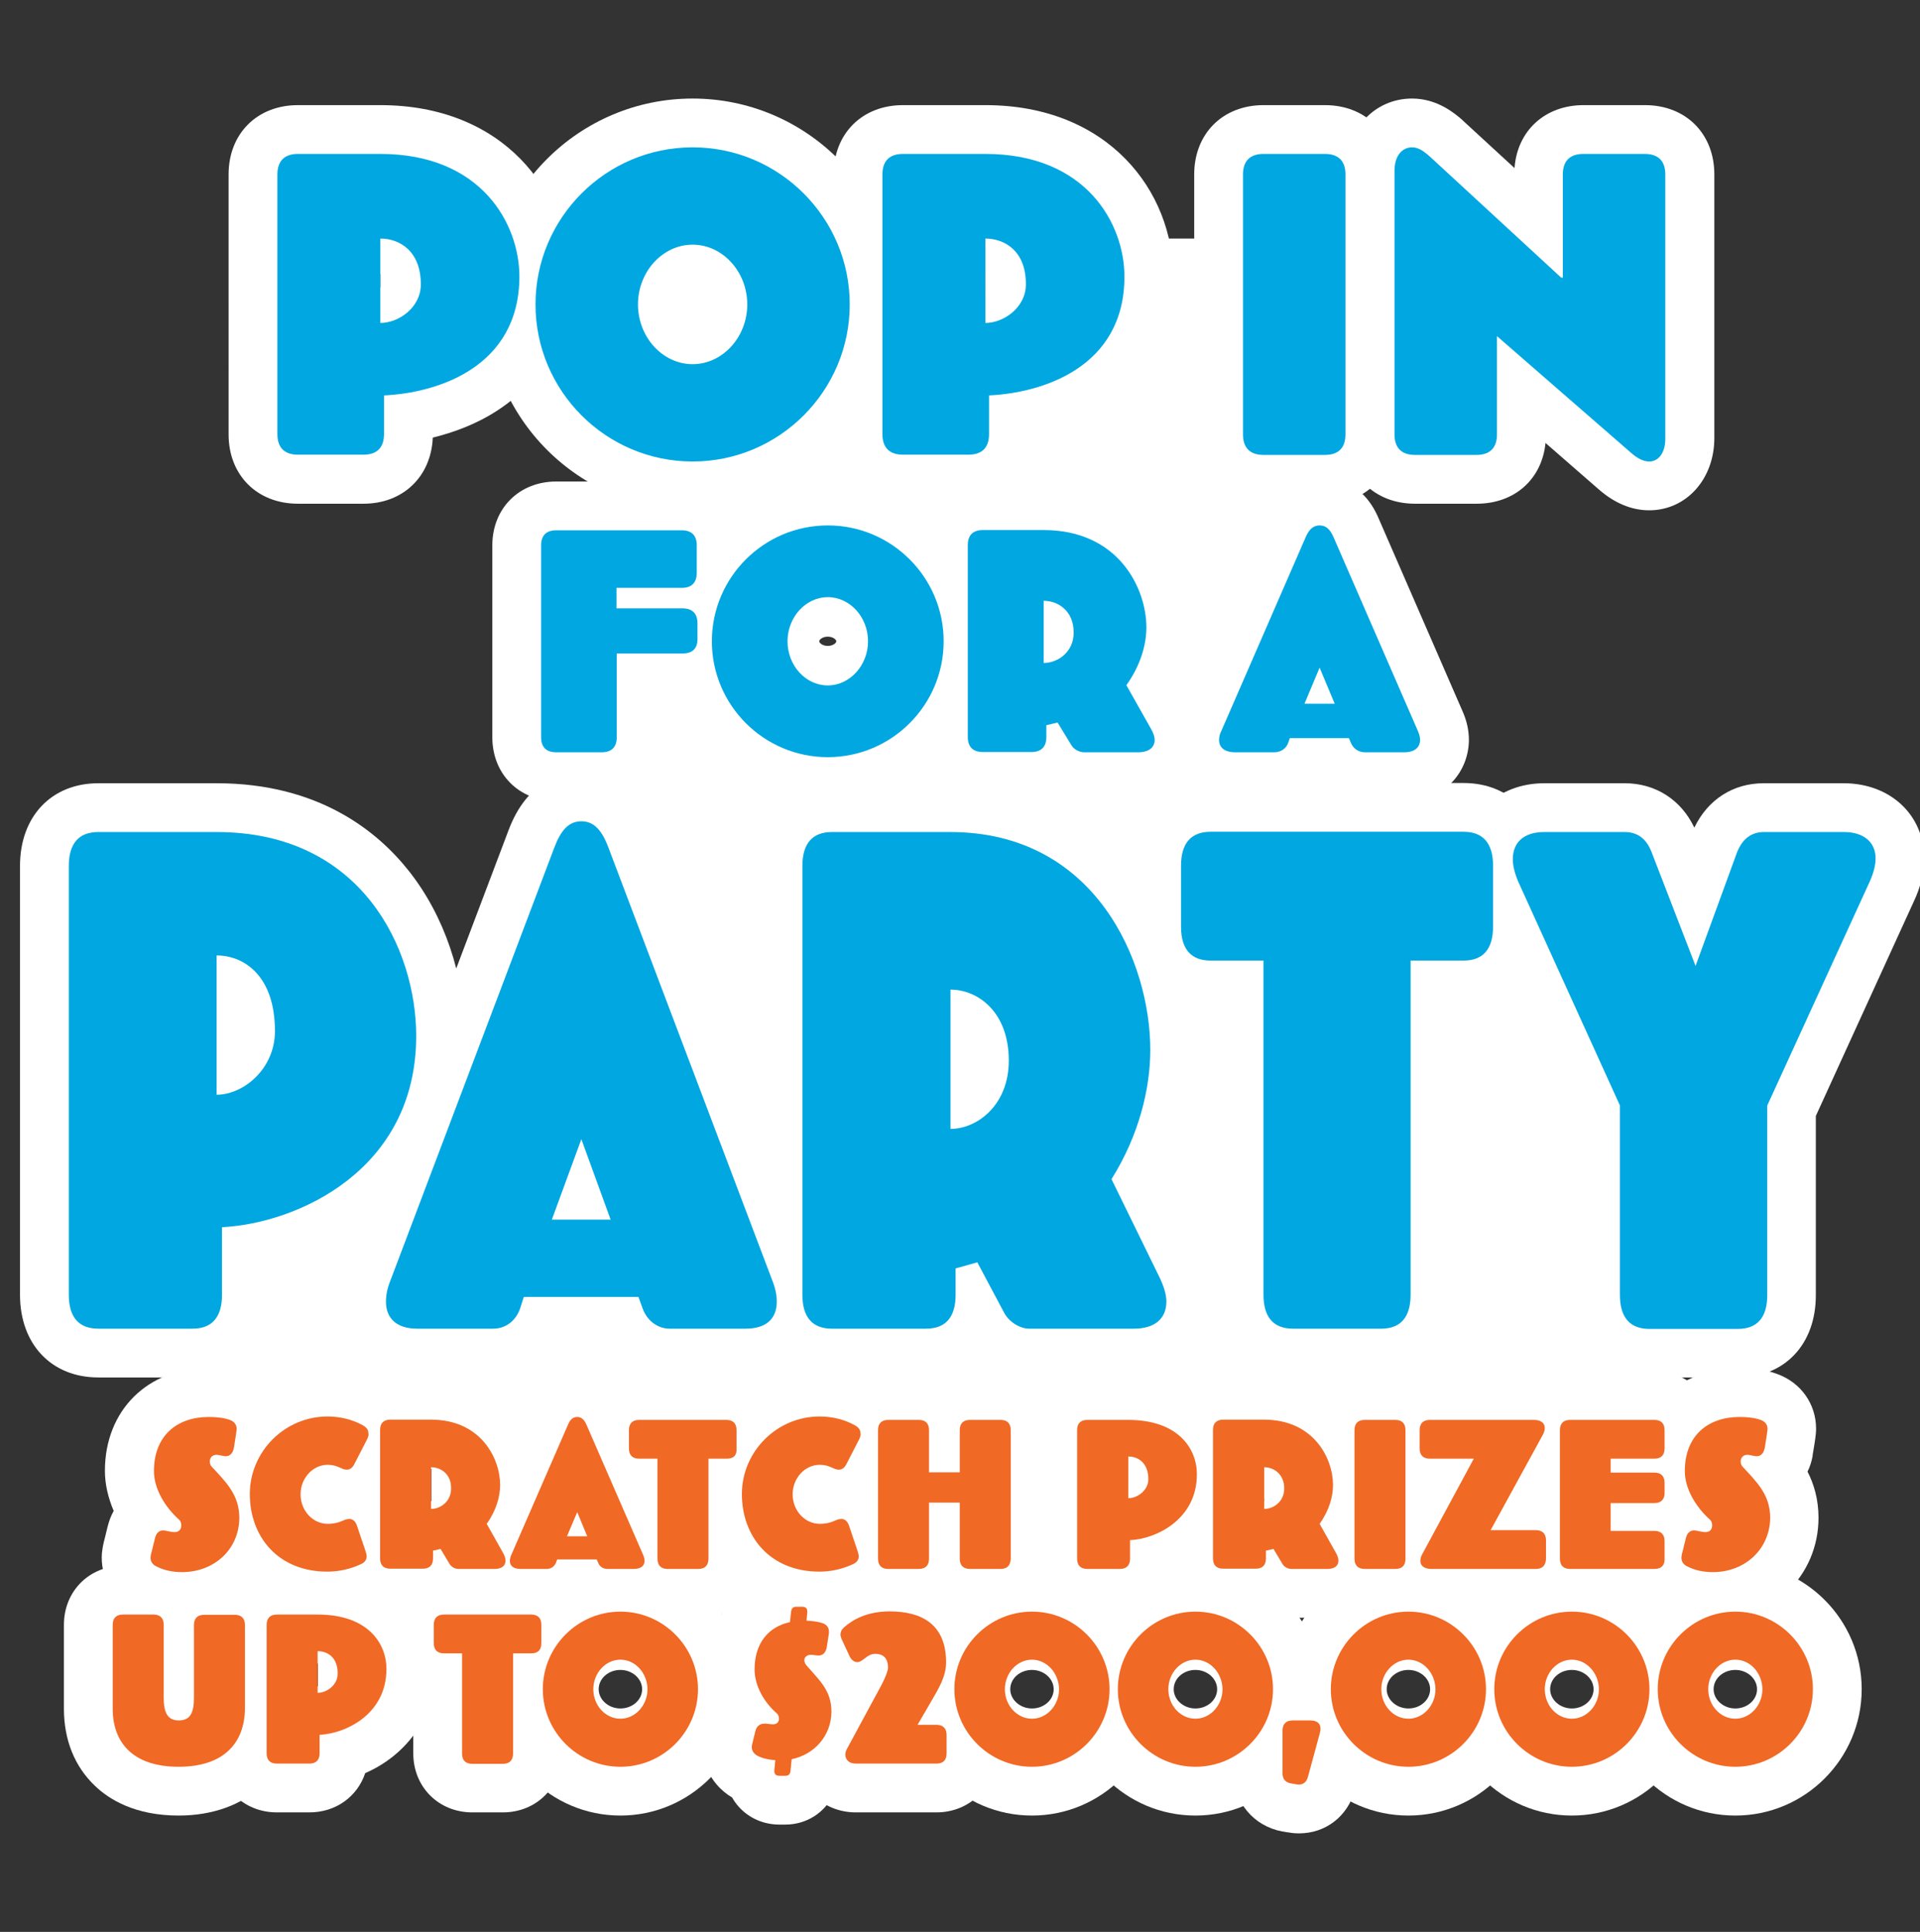
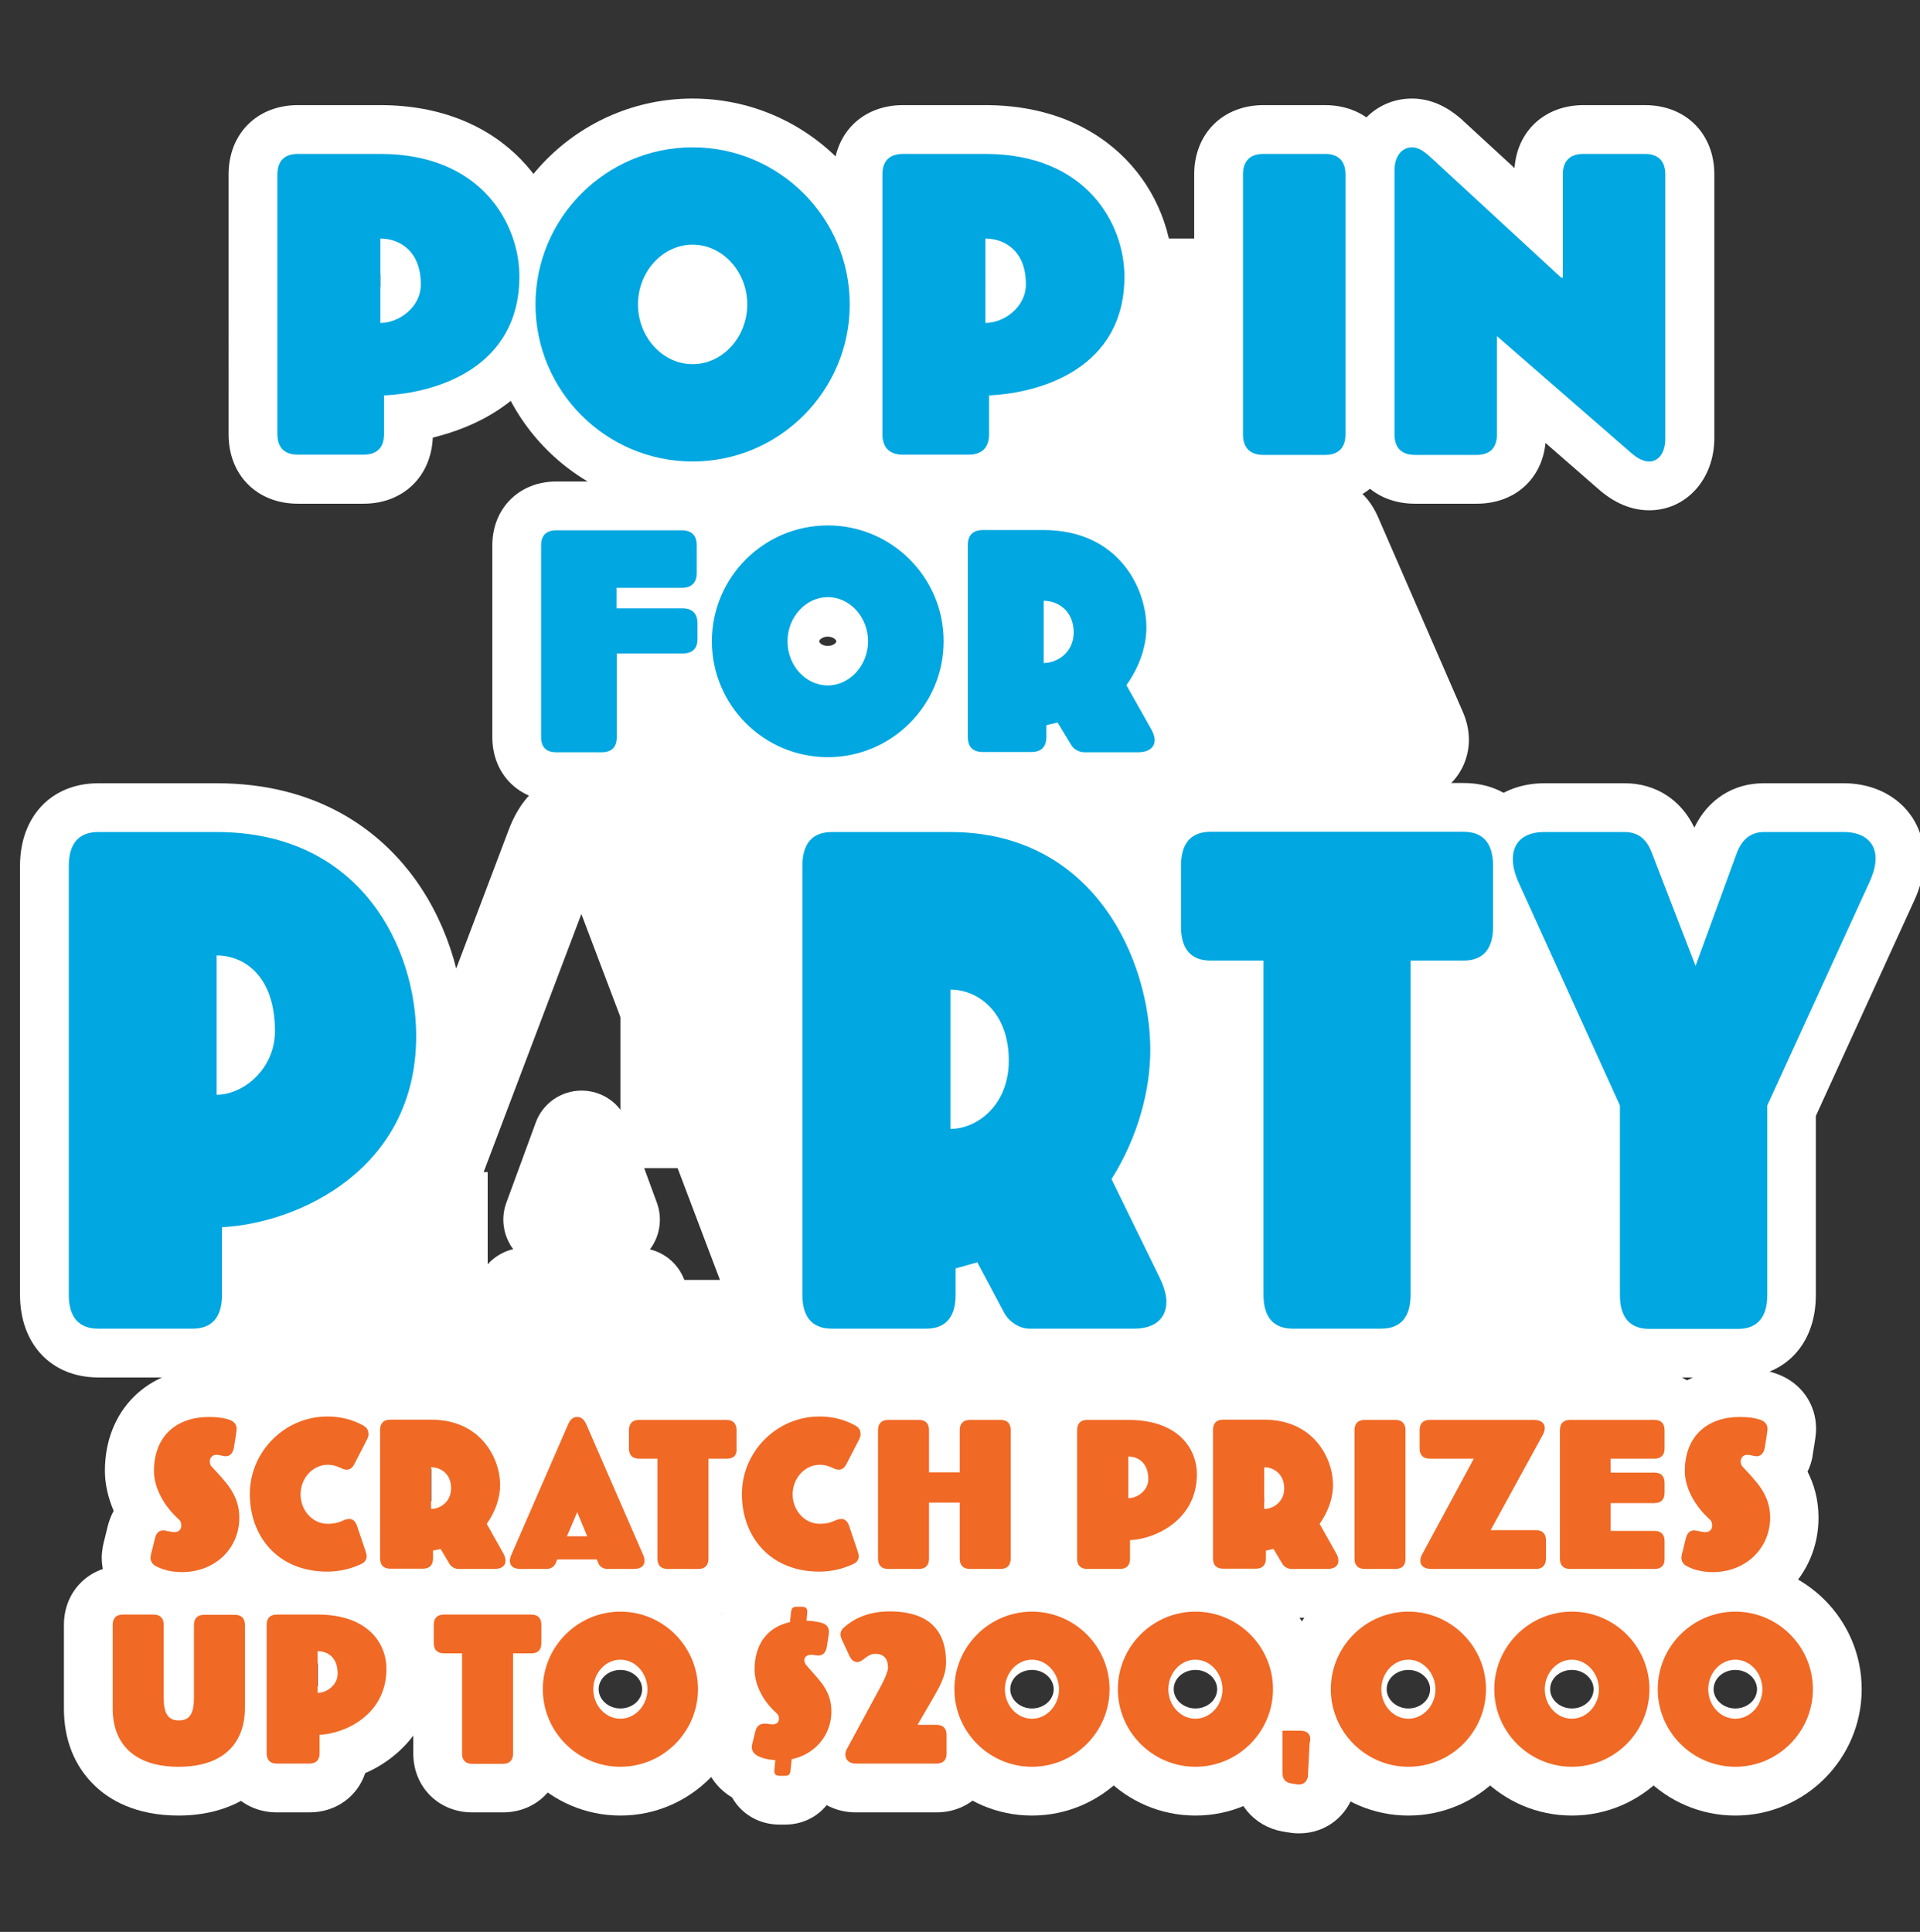
<svg xmlns="http://www.w3.org/2000/svg" version="1.1" id="Layer_1" x="0px" y="0px" viewBox="0 0 787 792" style="enable-background:new 0 0 787 792;" xml:space="preserve">
  <rect x="0" y="0" width="787" height="792" fill="#333333" stroke="none" />
  <style type="text/css">
	.st0{fill:#FFFFFF;}
	.st1{fill:#00A7E1;}
	.st2{fill:#F06925;}
</style>
  <g>
    <rect x="411.3" y="97.8" class="st0" width="144" height="256.2" />
    <rect x="73.2" y="480.5" class="st0" width="126.7" height="116.5" />
    <rect x="458.1" y="380.2" class="st0" width="218" height="200.6" />
    <rect x="254.3" y="273.7" class="st0" width="111.9" height="205.2" />
    <rect x="185" y="535.1" class="st0" width="381.2" height="79.2" />
    <rect x="339.3" y="281" class="st0" width="170.1" height="98" />
    <rect x="254.3" y="100.3" class="st0" width="144.6" height="144.6" />
    <g>
      <g>
        <g>
          <path class="st0" d="M149,206.5h-26.9c-16.7,0-28.4-11.7-28.4-28.4V71.5c0-16.7,11.7-28.4,28.4-28.4h33.8      c50.5,0,77,35.4,77,70.3c0,23.4-9.9,42.3-28.6,54.6c-8.9,5.9-18.4,9.3-26.9,11.4C176.7,195.4,165.2,206.5,149,206.5z       M133.7,166.5h3.7v-4.3c0-5.5,2.2-10.5,5.9-14.2c-4.5-3.7-7.4-9.3-7.4-15.5V97.8c0-5.8,2.5-11,6.4-14.7h-8.6V166.5z M189,99.1      c2.2,5,3.5,10.9,3.5,17.6c0,0.8,0,1.6-0.1,2.5c0.3-1.8,0.4-3.7,0.4-5.7C192.8,112,192.6,105.6,189,99.1z M152.6,115.6      c0.6,1,2.1,2.2,3.3,2.2v-5.4C153.5,112.4,152.8,114.3,152.6,115.6z" />
          <path class="st0" d="M283.9,209.2c-46.5,0-84.4-37.8-84.4-84.4c0-46.5,37.8-84.4,84.4-84.4c46.5,0,84.4,37.8,84.4,84.4      C368.3,171.3,330.4,209.2,283.9,209.2z M272,82c-18.7,5.2-32.4,22.4-32.4,42.7c0,20.3,13.8,37.5,32.4,42.7      c-17.6-5.4-30.4-22.5-30.4-42.7S254.4,87.5,272,82z M295.8,82c17.6,5.4,30.4,22.5,30.4,42.7c0,20.2-12.9,37.3-30.4,42.7      c18.7-5.2,32.4-22.4,32.4-42.7C328.3,104.5,314.5,87.3,295.8,82z M283.9,120.3c-0.4,0-2.4,1.5-2.4,4.5c0,3,1.9,4.5,2.4,4.5      s2.4-1.5,2.4-4.5C286.3,121.8,284.4,120.3,283.9,120.3z" />
          <path class="st0" d="M397,206.5h-26.9c-16.7,0-28.4-11.7-28.4-28.4V71.5c0-16.7,11.7-28.4,28.4-28.4h33.8      c50.5,0,77,35.4,77,70.3c0,23.4-9.9,42.3-28.6,54.6c-8.9,5.9-18.4,9.3-26.9,11.4C424.8,195.4,413.3,206.5,397,206.5z       M381.7,166.5h3.7v-4.3c0-5.5,2.2-10.5,5.9-14.2c-4.5-3.7-7.4-9.3-7.4-15.5V97.8c0-5.8,2.5-11,6.4-14.7h-8.6V166.5z M437.1,99.1      c2.2,5,3.5,10.9,3.5,17.6c0,0.8,0,1.6-0.1,2.4c0.3-1.8,0.4-3.6,0.4-5.7C440.9,112,440.7,105.6,437.1,99.1z M400.6,115.6      c0.6,1,2.1,2.2,3.3,2.2v-5.4C401.6,112.4,400.8,114.3,400.6,115.6z" />
          <path class="st0" d="M543.1,206.5h-25.2c-16.7,0-28.4-11.7-28.4-28.4V71.5c0-16.7,11.7-28.4,28.4-28.4h25.2      c16.7,0,28.4,11.7,28.4,28.4v106.6C571.5,194.8,559.8,206.5,543.1,206.5z M529.5,166.5h2V83.1h-2V166.5z" />
          <path class="st0" d="M676,209.2c-7.2,0-14.2-2.9-20.7-8.6l-21.8-19c-1.5,14.9-12.7,24.9-28.2,24.9H580      c-16.7,0-28.4-11.7-28.4-28.4V70c0-16.9,11.7-29.6,27.2-29.6c10.5,0,17.7,6.3,20.4,8.6c0.1,0.1,0.3,0.2,0.4,0.4l21.2,19.5      c1.1-15.3,12.5-25.8,28.3-25.8h25.2c16.7,0,28.4,11.7,28.4,28.4v108.1C702.7,196.4,691.2,209.2,676,209.2z M681.9,170.7      C681.9,170.7,681.9,170.7,681.9,170.7C681.9,170.7,681.9,170.7,681.9,170.7z M591.6,166.5h2v-28.7c0-7.8,4.6-15,11.7-18.2      c3-1.4,6.2-1.9,9.4-1.8l-23.1-21.3V166.5z M639.7,133.9l23.1,20.1V83.1h-2v30.8c0,11-9,20-20,20H640      C639.9,133.9,639.8,133.9,639.7,133.9z" />
        </g>
        <g>
          <path class="st0" d="M78.9,564.7H40.3c-19.2,0-32.1-13.6-32.1-33.9V355c0-20.3,12.9-33.9,32.1-33.9h48.5      c41.7,0,65.9,19.6,78.9,36.1c14.5,18.4,22.8,43,22.8,67.5c0,30.7-12.4,56.6-35.8,74.9c-12.6,9.8-27.9,17-43.8,20.7v10.5      C111,551.1,98.1,564.7,78.9,564.7z M70.9,531.6C70.9,531.6,70.9,531.6,70.9,531.6L70.9,531.6z M48.3,531.6L48.3,531.6      L48.3,531.6L48.3,531.6z M48.3,531.6L48.3,531.6L48.3,531.6L48.3,531.6z M48.2,524.7H71v-21.6c0-10.6,8.3-19.4,18.9-20      c10.9-0.6,27.2-4.8,40.2-15c13.6-10.6,20.5-25.2,20.5-43.4c0-23.6-13-63.6-61.8-63.6H48.2V524.7z M48.3,354.3L48.3,354.3      L48.3,354.3z M48.3,354.3L48.3,354.3L48.3,354.3z M88.8,468.9c-11,0-20-9-20-20v-57.1c0-11,9-20,20-20c21.1,0,43.9,16,43.9,51.1      C132.7,450.4,110,468.9,88.8,468.9z M88.5,428.9L88.5,428.9L88.5,428.9z" />
          <path class="st0" d="M305.6,564.7h-31.1c-10.2,0-19.5-4.9-25.4-13h-21.6c-5.9,8.1-15.2,13-25.4,13H171      c-19.3,0-32.8-12.8-32.8-31.1c0-5.2,1-10.4,3-15.5l67.2-177.6c7.7-20.7,22-23.8,29.8-23.8c7.9,0,22.2,3.1,29.8,23.8l67.2,177.6      c2,5.1,3,10.4,3,15.5C338.4,551.9,324.9,564.7,305.6,564.7z M280.5,524.7h14.6l-56.8-150l-56.8,150H196      c2.4-6.4,7.9-11.1,14.4-12.6c-0.2-0.2-0.3-0.4-0.5-0.6c-3.7-5.4-4.6-12.2-2.4-18.3l12.1-33c2.9-7.9,10.4-13.1,18.8-13.1      s15.9,5.2,18.8,13.1l12.1,33c2.2,6.1,1.3,13-2.4,18.3c-0.2,0.2-0.3,0.5-0.5,0.7C272.7,513.7,278.1,518.3,280.5,524.7z       M246.8,352.6C246.8,352.6,246.8,352.6,246.8,352.6C246.8,352.6,246.8,352.6,246.8,352.6z" />
          <path class="st0" d="M464.8,564.7h-42.9c-7.5,0-14.8-2.9-20.5-7.8c-5.5,5-12.9,7.8-21.7,7.8h-38.6c-19.2,0-32.1-13.6-32.1-33.9      V355c0-20.3,12.9-33.9,32.1-33.9h48.5c41.9,0,66.3,21.4,79.5,39.3c14.3,19.5,22.5,45.1,22.5,70c0,18-4.7,36.7-13.3,53.7      l15.2,31.1c0,0.1,0.1,0.2,0.1,0.3c3.1,6.5,4.5,12.5,4.5,18.2C498.1,551.6,484.1,564.7,464.8,564.7z M371.7,531.6      C371.7,531.6,371.7,531.6,371.7,531.6C371.7,531.6,371.7,531.6,371.7,531.6z M429.4,529.1C429.4,529.1,429.4,529.2,429.4,529.1      C429.4,529.2,429.4,529.1,429.4,529.1z M427.1,524.7h26.5l-15.9-32.5c-3-6.2-2.6-13.6,1-19.4c11.2-17.8,12.9-34.2,12.9-42.3      c0-16.4-5.5-33.7-14.8-46.4c-11.2-15.2-27-23-47.2-23H349v163.6h22.7V520c0-9,6-16.8,14.6-19.3l8.9-2.5      c9.1-2.5,18.7,1.6,23.1,9.9L427.1,524.7z M465.2,524.7L465.2,524.7C465.2,524.7,465.2,524.7,465.2,524.7z M389.6,482.9      c-11,0-20-9-20-20v-57.1c0-11,9-20,20-20c11.5,0,22.6,4.8,30.7,13.3c6,6.3,13.2,17.7,13.2,35.8      C433.5,464.9,411.2,482.9,389.6,482.9z M389.5,442.9L389.5,442.9L389.5,442.9z" />
          <path class="st0" d="M566.2,564.7H530c-19.2,0-32.1-13.6-32.1-33.9v-117h-1.7c-19.2,0-32.1-13.6-32.1-33.9v-25      c0-20.3,12.9-33.9,32.1-33.9h103.7c19.2,0,32.1,13.6,32.1,33.9v25c0,20.3-12.9,33.9-32.1,33.9h-1.7v117      C598.2,551.1,585.3,564.7,566.2,564.7z M537.9,531.6L537.9,531.6L537.9,531.6L537.9,531.6z M537.9,531.6L537.9,531.6      L537.9,531.6L537.9,531.6z M537.9,524.7h20.3V393.8c0-11,9-20,20-20H592v-12.7h-87.8v12.7h13.8c11,0,20,9,20,20V524.7z       M599.9,373.8v20V373.8z M504.2,380.7L504.2,380.7L504.2,380.7z M504.2,380.7C504.2,380.7,504.2,380.7,504.2,380.7      C504.2,380.7,504.2,380.7,504.2,380.7z M504.2,354.3L504.2,354.3L504.2,354.3z M504.2,354.3L504.2,354.3L504.2,354.3z" />
          <path class="st0" d="M712.3,564.7h-36.2c-19.2,0-32.1-13.6-32.1-33.9v-73.3l-39.9-87.9c0-0.1-0.1-0.2-0.1-0.3      c-2.5-5.8-3.8-11.6-3.8-17.1c0-18,13.8-31.1,32.8-31.1h33c12.6,0,23.1,6.8,28.5,18.2c5.5-11.5,15.9-18.2,28.4-18.2h32.8      c19.1,0,33,13,33,30.8c0,5.8-1.4,11.7-4.3,17.8l-40.1,87.8v73.3C744.4,551.1,731.5,564.7,712.3,564.7z M704.4,531.6L704.4,531.6      L704.4,531.6z M684.1,531.6L684.1,531.6L684.1,531.6L684.1,531.6z M704.4,531.6L704.4,531.6L704.4,531.6z M684.1,531.6      L684.1,531.6L684.1,531.6L684.1,531.6z M684.1,524.7h20.3v-71.5c0-2.9,0.6-5.7,1.8-8.3l38.3-83.8H729l-15.2,41.8      c-2.9,7.8-10.3,13.1-18.6,13.2c-0.1,0-0.1,0-0.2,0c-8.3,0-15.7-5.1-18.7-12.8l-16.1-42.1h-16l38.1,83.8c1.2,2.6,1.8,5.4,1.8,8.3      V524.7z M632.8,361.1L632.8,361.1L632.8,361.1z M730.6,356.7L730.6,356.7C730.6,356.7,730.6,356.7,730.6,356.7L730.6,356.7z       M748.8,351.4L748.8,351.4L748.8,351.4z" />
        </g>
        <g>
          <path class="st0" d="M246.6,328.4H228c-15.2,0-26.2-11-26.2-26.2v-78.6c0-15.2,11-26.2,26.2-26.2h51.4c15.2,0,26.2,11,26.2,26.2      v11.2c0,3.6-0.6,6.9-1.7,9.9c1.4,3.3,2.1,6.9,2.1,10.9v6.1c0,15.2-11,26.2-26.2,26.2h-7v14.3      C272.8,317.4,261.8,328.4,246.6,328.4z" />
          <path class="st0" d="M339.3,330.4c-37.2,0-67.5-30.3-67.5-67.5s30.3-67.5,67.5-67.5c37.2,0,67.5,30.3,67.5,67.5      S376.5,330.4,339.3,330.4z M339.3,261c-2.1,0-3.5,1.2-3.5,1.9c0,0.7,1.4,1.9,3.5,1.9c2.1,0,3.5-1.2,3.5-1.9      C342.8,262.2,341.4,261,339.3,261z" />
          <path class="st0" d="M466.5,328.4h-22.1c-3.6,0-7.2-0.8-10.5-2.2c-3.3,1.4-7.1,2.2-11.2,2.2h-19.8c-15.2,0-26.2-11-26.2-26.2      v-78.6c0-15.2,11-26.2,26.2-26.2h24.9c40.4,0,62.1,30.9,62.1,59.9c0,7.9-1.8,16.1-5.2,23.7l4.6,8.3c0.1,0.1,0.1,0.2,0.2,0.3      c2.5,4.6,3.8,9.3,3.8,13.8C493.3,317.7,481.8,328.4,466.5,328.4z M456.5,295.5C456.5,295.5,456.5,295.5,456.5,295.5      C456.5,295.5,456.5,295.5,456.5,295.5z M427.8,251.8c-5,0-7.7,4.3-7.7,7.5c0,2.5,2.9,7,7.7,7V251.8z" />
          <path class="st0" d="M575.5,328.4h-16c-6.2,0-12-2.1-16.5-5.8h-4.1c-4.5,3.7-10.3,5.8-16.6,5.8h-16c-17.4,0-26.6-12.6-26.6-25      c0-4,0.9-8,2.6-11.8l34.5-79.3c6.5-15.3,19-16.9,24.1-16.9s17.6,1.7,24.1,16.9l34.5,79.3c1.7,3.8,2.6,7.8,2.6,11.8      C602,315.8,592.9,328.4,575.5,328.4z M563,308L563,308L563,308z" />
        </g>
      </g>
      <g>
        <path class="st0" d="M74.6,664.5c-7.1,0-13.9-1.6-19.7-4.6c-8.1-4.2-13.2-12.3-13.2-21.3c0-3,0.7-6,1.2-7.8l1.2-4.9     c0.6-2.4,1.4-4.5,2.5-6.5c-2.3-5.4-3.6-11-3.6-16.4c0-24.8,17.5-42.2,42.5-42.2c5.9,0,10.9,0.8,15.5,2.5     c9.7,3.5,15.9,12.3,15.9,22.4c0,1.1-0.1,2.8-0.6,5.9l-0.8,4.9c0,0.1,0,0.2,0,0.3c-0.4,2.3-1.1,4.5-2.1,6.5     c2.6,5.1,4.5,11.3,4.5,18.9C118,646,98.9,664.5,74.6,664.5z M73.3,624.4L73.3,624.4L73.3,624.4z M87.6,601L87.6,601     C87.6,601,87.6,601,87.6,601z M100.8,587.1C100.8,587.1,100.8,587.1,100.8,587.1C100.8,587.1,100.8,587.1,100.8,587.1z" />
        <path class="st0" d="M134.3,664.5c-30,0-51.8-21.8-51.8-51.8c0-28.6,23.3-51.8,51.8-51.8c8.5,0,16.8,2.1,24,6     c0.1,0,0.2,0.1,0.2,0.1c7.9,4.4,12.6,12.1,12.6,20.6c0,5.3-1.9,9.4-2.5,10.7c-0.1,0.3-0.3,0.6-0.4,0.9l-5.2,10.1     c0,0,0,0.1-0.1,0.1c-0.5,0.9-1,1.7-1.5,2.6c1.6,2.1,2.9,4.6,3.9,7.3c0,0.1,0,0.1,0.1,0.2l3.4,10.1c0.1,0.2,0.1,0.4,0.2,0.6     l0.1,0.2c0.4,1.5,1.3,4.2,1.3,7.8c0,9.3-5.4,17.5-14.1,21.5C149.5,662.9,141.9,664.5,134.3,664.5z M139.7,623.3     C139.7,623.3,139.7,623.3,139.7,623.3C139.7,623.3,139.7,623.3,139.7,623.3z M150.5,590L150.5,590L150.5,590z" />
        <path class="st0" d="M202.7,663.2h-14.8c-2.4,0-4.8-0.4-7.1-1.1c-2.3,0.7-4.8,1.1-7.5,1.1H160c-13.8,0-24.2-10.4-24.2-24.2v-52.7     c0-13.8,10.4-24.2,24.2-24.2h16.7c15,0,28.2,5.8,37.1,16.4c7.1,8.4,11.1,19.5,11.1,30.3c0,5.2-1,10.4-2.8,15.4l1.6,2.8     c0.1,0.1,0.1,0.2,0.2,0.3c2.2,4.1,3.3,8.2,3.3,12.4C227.3,653.2,216.7,663.2,202.7,663.2z M201.7,631.2     C201.7,631.3,201.7,631.3,201.7,631.2C201.7,631.3,201.7,631.3,201.7,631.2z M201.6,631.2C201.7,631.2,201.7,631.2,201.6,631.2     C201.7,631.2,201.7,631.2,201.6,631.2z M175.9,602.2v13.4c0.3-0.1,0.6-0.1,0.9-0.2v-13.2H175.9z" />
        <path class="st0" d="M259.8,663.2H249c-4.5,0-8.8-1.2-12.5-3.5c-3.7,2.2-8,3.5-12.4,3.5h-10.7c-13.9,0-24.4-10-24.4-23.3     c0-3.6,0.8-7.2,2.3-10.6l23.1-53.1c4.1-9.6,12.4-15.3,22.2-15.3c9.8,0,18.1,5.7,22.2,15.3l23.1,53.1c1.5,3.4,2.3,7,2.3,10.6     C284.2,653.2,273.7,663.2,259.8,663.2z M209.2,633.7C209.2,633.7,209.2,633.7,209.2,633.7C209.2,633.7,209.2,633.7,209.2,633.7z" />
        <path class="st0" d="M286.3,663.2h-12.5c-13.8,0-24.2-10.4-24.2-24.2v-24.3c-7.1-4.1-11.6-11.8-11.6-20.9v-7.5     c0-13.8,10.4-24.2,24.2-24.2h35.7c13.8,0,24.2,10.4,24.2,24.2v7.5c0,9.1-4.6,16.8-11.6,20.9V639     C310.4,652.8,300.1,663.2,286.3,663.2z" />
        <path class="st0" d="M336,664.5c-30,0-51.8-21.8-51.8-51.8c0-28.6,23.3-51.8,51.8-51.8c8.5,0,16.8,2.1,24,6     c0.1,0,0.2,0.1,0.2,0.1c7.9,4.4,12.6,12.1,12.6,20.6c0,5.3-1.9,9.4-2.5,10.7c-0.1,0.3-0.3,0.6-0.4,0.9l-5.2,10.1     c0,0,0,0.1-0.1,0.1c-0.5,0.9-1,1.7-1.5,2.6c1.6,2.1,2.9,4.6,3.9,7.3c0,0.1,0,0.1,0.1,0.2l3.4,10.1c0.1,0.2,0.1,0.4,0.2,0.6     l0.1,0.2c0.4,1.5,1.3,4.2,1.3,7.8c0,9.3-5.4,17.5-14.1,21.5C351.2,662.9,343.6,664.5,336,664.5z M341.4,623.3     C341.3,623.3,341.3,623.3,341.4,623.3C341.3,623.3,341.3,623.3,341.4,623.3z M352.2,590L352.2,590L352.2,590z" />
        <path class="st0" d="M410.1,663.2h-12.5c-3.8,0-7.3-0.8-10.4-2.2c-3.1,1.4-6.7,2.2-10.4,2.2h-12.5c-13.8,0-24.2-10.4-24.2-24.2     v-52.7c0-13.8,10.4-24.2,24.2-24.2h12.5c3.8,0,7.3,0.8,10.4,2.2c3.1-1.4,6.7-2.2,10.4-2.2h12.5c13.8,0,24.2,10.4,24.2,24.2V639     C434.2,652.8,423.9,663.2,410.1,663.2z" />
        <path class="st0" d="M459,663.2h-13.3c-13.8,0-24.2-10.4-24.2-24.2v-52.7c0-13.8,10.4-24.2,24.2-24.2h16.7     c33.1,0,48.2,21.9,48.2,42.3c0,20.6-12.8,35.8-28.7,42.7C478.7,656.7,469.9,663.2,459,663.2z M461.6,602.2v9.3c0.2,0,0.5,0,0.7,0     c0,0,0.1,0,0.2,0v-9.2H461.6z" />
        <path class="st0" d="M544.1,663.2h-14.8c-2.4,0-4.8-0.4-7.1-1.1c-2.3,0.7-4.8,1.1-7.5,1.1h-13.3c-13.8,0-24.2-10.4-24.2-24.2     v-52.7c0-13.8,10.4-24.2,24.2-24.2h16.7c15,0,28.2,5.8,37.1,16.4c7.1,8.4,11.1,19.5,11.1,30.3c0,5.2-1,10.4-2.8,15.4l1.6,2.8     c0.1,0.1,0.1,0.2,0.2,0.3c2.2,4.1,3.3,8.2,3.3,12.4C568.7,653.2,558.1,663.2,544.1,663.2z M543.1,631.2     C543.1,631.2,543.1,631.2,543.1,631.2C543.1,631.2,543.1,631.2,543.1,631.2z M517.3,602.2v13.4c0.3-0.1,0.6-0.1,0.9-0.2v-13.2     H517.3z" />
        <path class="st0" d="M571.9,663.2h-12.5c-13.8,0-24.2-10.4-24.2-24.2v-52.7c0-13.8,10.4-24.2,24.2-24.2h12.5     c13.8,0,24.2,10.4,24.2,24.2V639C596.1,652.8,585.7,663.2,571.9,663.2z" />
        <path class="st0" d="M629.5,663.2h-42.8c-14,0-24.5-10-24.5-23.3c0-4.3,1.2-8.6,3.3-12.5l7.1-13.2c-6.6-4.2-10.7-11.6-10.7-20.3     v-7.5c0-13.8,10.4-24.2,24.2-24.2h42.6c14,0,24.5,10,24.5,23.3c0,4.2-1.1,8.3-3.2,12.3c0,0,0,0.1-0.1,0.1l-7.2,13.2     c6.7,4.2,11,11.6,11,20.5v7.5C653.6,652.8,643.2,663.2,629.5,663.2z" />
        <path class="st0" d="M678.1,663.2h-34.5c-13.8,0-24.2-10.4-24.2-24.2v-52.7c0-13.8,10.4-24.2,24.2-24.2h34.5     c13.8,0,24.2,10.4,24.2,24.2v7.5c0,2.4-0.3,4.8-0.9,7c0.6,2.2,0.9,4.5,0.9,7v4.1c0,3.5-0.7,6.9-1.9,9.9c1.3,3,1.9,6.3,1.9,9.9     v7.5C702.3,652.8,691.9,663.2,678.1,663.2z" />
        <path class="st0" d="M702.1,664.5c-7.1,0-13.9-1.6-19.7-4.6c-8.1-4.2-13.2-12.3-13.2-21.3c0-3,0.7-6,1.2-7.8l1.2-4.9     c0.6-2.4,1.4-4.5,2.5-6.5c-2.3-5.4-3.6-11-3.6-16.4c0-24.8,17.5-42.2,42.5-42.2c5.9,0,11,0.8,15.5,2.5     c9.7,3.5,15.9,12.3,15.9,22.4c0,1.1-0.1,2.8-0.6,5.9l-0.8,4.9c0,0.1,0,0.2,0,0.3c-0.4,2.3-1.1,4.5-2.1,6.5     c2.6,5.1,4.5,11.3,4.5,18.9C745.4,646,726.4,664.5,702.1,664.5z M687.6,637.9C687.6,637.9,687.6,638,687.6,637.9     C687.6,638,687.6,637.9,687.6,637.9z M700.7,624.4L700.7,624.4L700.7,624.4z M700.4,624.2C700.4,624.2,700.5,624.2,700.4,624.2     C700.5,624.2,700.4,624.2,700.4,624.2z" />
        <path class="st0" d="M73.2,744.3c-17.8,0-28.5-6.6-34.3-12.2c-8.3-7.9-12.7-18.8-12.7-31.6v-34.4c0-13.8,10.4-24.2,24.2-24.2     h12.5c3.8,0,7.3,0.8,10.4,2.2c3.1-1.4,6.6-2.2,10.4-2.2h12.5c13.8,0,24.2,10.4,24.2,24.2v34.4     C120.2,726.7,101.3,744.3,73.2,744.3z" />
        <path class="st0" d="M126.8,743h-13.3c-13.8,0-24.2-10.4-24.2-24.2v-52.7c0-13.8,10.4-24.2,24.2-24.2h16.7     c33.1,0,48.2,21.9,48.2,42.3c0,20.6-12.8,35.8-28.7,42.7C146.5,736.5,137.7,743,126.8,743z M129.4,682v9.3c0.2,0,0.5,0,0.7,0     c0,0,0.1,0,0.2,0V682H129.4z" />
        <path class="st0" d="M206.1,743h-12.5c-13.8,0-24.2-10.4-24.2-24.2v-24.3c-7.1-4.1-11.6-11.8-11.6-20.9v-7.5     c0-13.8,10.4-24.2,24.2-24.2h35.7c13.8,0,24.2,10.4,24.2,24.2v7.5c0,9.1-4.6,16.8-11.6,20.9v24.3     C230.3,732.6,219.9,743,206.1,743z" />
        <path class="st0" d="M254.3,744.3c-28.6,0-51.8-23.3-51.8-51.8s23.3-51.8,51.8-51.8s51.8,23.3,51.8,51.8S282.9,744.3,254.3,744.3     z M254.3,684.6c-4.9,0-8.9,3.5-8.9,7.9c0,4.3,4,7.9,8.9,7.9s8.9-3.5,8.9-7.9C263.2,688.2,259.2,684.6,254.3,684.6z" />
        <path class="st0" d="M321.9,748h-2.4c-6.5,0-12.4-2.6-16.6-7.2c-1.1-1.2-2-2.5-2.8-3.9c-9.3-5.5-13.9-16-11.3-26.5     c0-0.1,0-0.1,0-0.2l1.3-5.2c0.5-2,1.2-3.9,2.1-5.7c-2-4.9-3-9.9-3-14.9c0-14.6,6.5-26.7,17.4-33.7c3.7-7.3,11.1-12,19.7-12h2.4     c6.5,0,12.4,2.6,16.6,7.3c0.6,0.7,1.1,1.4,1.6,2.1c9.2,4.7,14.1,14.5,12.3,25.2l-0.8,5.1c0,0.1,0,0.2-0.1,0.3     c-0.4,2-0.9,4-1.7,5.8c2.3,4.6,3.9,10.2,3.9,17.2c0,14.3-7.3,26.8-18.9,33.9C338.2,743,330.7,748,321.9,748z M324,726.2     L324,726.2L324,726.2z M318.7,701.6L318.7,701.6L318.7,701.6z M345.6,669.6C345.6,669.6,345.7,669.6,345.6,669.6     C345.7,669.6,345.6,669.6,345.6,669.6z" />
        <path class="st0" d="M383.8,743h-33c-13.6,0-24.3-10.4-24.3-23.7c0-3.8,0.9-7.7,2.8-11.4c0.1-0.2,0.2-0.4,0.3-0.6l6.5-11.9     c-2.5-2.3-4.6-5.1-6.1-8.4l-3-6.4c-1.6-3.3-2.5-7-2.5-10.5c0-6.8,2.8-13,8-17.7c5.9-5.4,16.3-11.8,32.2-11.8     c26.2,0,43.1,16.1,43.1,41c0,6.4-1.6,11.9-3.6,16.4c2.4,3.8,3.8,8.4,3.8,13.4v7.5C408,732.6,397.6,743,383.8,743z" />
        <path class="st0" d="M423,744.3c-28.6,0-51.8-23.3-51.8-51.8s23.3-51.8,51.8-51.8s51.8,23.3,51.8,51.8S451.6,744.3,423,744.3z      M423,684.6c-4.9,0-8.9,3.5-8.9,7.9c0,4.3,4,7.9,8.9,7.9s8.9-3.5,8.9-7.9C431.9,688.2,427.9,684.6,423,684.6z" />
        <path class="st0" d="M490,744.3c-28.6,0-51.8-23.3-51.8-51.8s23.3-51.8,51.8-51.8s51.8,23.3,51.8,51.8S518.6,744.3,490,744.3z      M490,684.6c-4.9,0-8.9,3.5-8.9,7.9c0,4.3,4,7.9,8.9,7.9s8.9-3.5,8.9-7.9C498.9,688.2,494.9,684.6,490,684.6z" />
        <path class="st0" d="M532.5,751.6c-1.4,0-2.9-0.1-4.4-0.4c-0.1,0-0.1,0-0.2,0l-2.3-0.4c0,0-0.1,0-0.1,0     c-11.6-2.2-19.8-11.9-19.8-23.7v-17.5c0-13.8,10.4-24.2,24.2-24.2h7.1c7.9,0,15.1,3.4,19.5,9.2s5.8,13.6,3.7,21.3l-4.8,17.8     c0,0,0,0.1,0,0.1C552.4,744.7,543.3,751.6,532.5,751.6z M536.1,728.5L536.1,728.5L536.1,728.5z M532.6,724.6     c0.3,0.1,0.6,0.2,0.9,0.3c3.8-1,7.1-3.5,9.3-6.7c-1.9-2.8-4.7-5.1-8-6.2L532.6,724.6z M530.4,723.7c0.7,0.4,1.4,0.7,2.1,0.9     l2.1-12.7c-0.3-0.1-0.6-0.2-0.9-0.3c-0.3,0-0.7-0.1-1.1-0.1L530.4,723.7z M522.5,715c0.5,1.3,1.3,2.6,2.2,3.8     c1.7,2.2,3.7,3.8,5.7,4.8l2.2-12.1C528.9,711.6,525.4,712.8,522.5,715z M521.6,705.4C521.6,705.4,521.6,705.5,521.6,705.4     L521.6,705.4z" />
        <path class="st0" d="M577.3,744.3c-28.6,0-51.8-23.3-51.8-51.8s23.3-51.8,51.8-51.8s51.8,23.3,51.8,51.8S605.9,744.3,577.3,744.3     z M577.3,684.6c-4.9,0-8.9,3.5-8.9,7.9c0,4.3,4,7.9,8.9,7.9s8.9-3.5,8.9-7.9C586.2,688.2,582.2,684.6,577.3,684.6z" />
        <path class="st0" d="M644.3,744.3c-28.6,0-51.8-23.3-51.8-51.8s23.3-51.8,51.8-51.8s51.8,23.3,51.8,51.8S672.9,744.3,644.3,744.3     z M644.3,684.6c-4.9,0-8.9,3.5-8.9,7.9c0,4.3,4,7.9,8.9,7.9s8.9-3.5,8.9-7.9C653.2,688.2,649.2,684.6,644.3,684.6z" />
        <path class="st0" d="M711.3,744.3c-28.6,0-51.8-23.3-51.8-51.8s23.3-51.8,51.8-51.8c28.6,0,51.8,23.3,51.8,51.8     S739.9,744.3,711.3,744.3z M711.3,684.6c-4.9,0-8.9,3.5-8.9,7.9c0,4.3,4,7.9,8.9,7.9s8.9-3.5,8.9-7.9     C720.2,688.2,716.2,684.6,711.3,684.6z" />
      </g>
    </g>
    <g>
      <g>
        <g>
          <path class="st1" d="M157.4,162.1v15.9c0,5.5-2.9,8.4-8.4,8.4h-26.9c-5.5,0-8.4-2.9-8.4-8.4V71.5c0-5.5,2.9-8.4,8.4-8.4h33.8      c41.5,0,57,28.8,57,50.3C212.8,150.7,179.1,161.1,157.4,162.1z M155.9,97.8v34.6c7.6,0,16.6-6.4,16.6-15.8      C172.5,102.9,163.8,97.8,155.9,97.8z" />
          <path class="st1" d="M283.9,189.2c-35.5,0-64.4-28.9-64.4-64.4s28.9-64.4,64.4-64.4s64.4,28.9,64.4,64.4      S319.4,189.2,283.9,189.2z M283.9,100.3c-12.3,0-22.4,11.1-22.4,24.5s10.1,24.5,22.4,24.5c12.3,0,22.4-11.1,22.4-24.5      S296.2,100.3,283.9,100.3z" />
          <path class="st1" d="M405.4,162.1v15.9c0,5.5-2.9,8.4-8.4,8.4h-26.9c-5.5,0-8.4-2.9-8.4-8.4V71.5c0-5.5,2.9-8.4,8.4-8.4h33.8      c41.5,0,57,28.8,57,50.3C460.9,150.7,427.1,161.1,405.4,162.1z M403.9,97.8v34.6c7.6,0,16.6-6.4,16.6-15.8      C420.6,102.9,411.8,97.8,403.9,97.8z" />
          <path class="st1" d="M543.1,186.5h-25.2c-5.5,0-8.4-2.9-8.4-8.4V71.5c0-5.5,2.9-8.4,8.4-8.4h25.2c5.5,0,8.4,2.9,8.4,8.4v106.6      C551.5,183.6,548.6,186.5,543.1,186.5z" />
          <path class="st1" d="M676,189.2c-2.4,0-4.9-1.3-7.6-3.7l-54.8-47.7v40.3c0,5.5-2.9,8.4-8.4,8.4H580c-5.5,0-8.4-2.9-8.4-8.4V70      c0-6.2,3.2-9.6,7.2-9.6c2.4,0,4.5,1.3,7.2,3.7l53.9,49.7h0.7V71.5c0-5.5,2.9-8.4,8.4-8.4h25.2c5.5,0,8.4,2.9,8.4,8.4v108.1      C682.7,185.5,679.9,189.2,676,189.2z" />
        </g>
        <g>
          <path class="st1" d="M91,503.1v27.7c0,9.2-4.1,13.9-12.1,13.9H40.3c-8,0-12.1-4.7-12.1-13.9V355c0-9.2,4.1-13.9,12.1-13.9h48.5      c59.6,0,81.8,48.1,81.8,83.6C170.6,479.6,122.1,501.5,91,503.1z M88.8,391.7v57.1c10.9,0,23.9-10.5,23.9-26.1      C112.7,400.1,100.1,391.7,88.8,391.7z" />
-           <path class="st1" d="M305.6,544.7h-31.1c-4.8,0-9.2-3.1-11.1-8.3l-1.7-4.7h-47l-1.4,4.4c-1.7,5.3-6,8.6-11.1,8.6H171      c-8.4,0-12.8-4.2-12.8-11.1c0-2.5,0.5-5.3,1.7-8.3l67.3-177.8c2.7-7.2,6-10.8,11.1-10.8c5.1,0,8.4,3.6,11.1,10.8l67.3,177.8      c1.2,3.1,1.7,5.8,1.7,8.3C318.4,540.6,314.1,544.7,305.6,544.7z M238.3,467l-12.1,33h24.1L238.3,467z" />
          <path class="st1" d="M464.8,544.7h-42.9c-3.9,0-8.4-2.8-10.4-6.7l-10.9-20.5l-8.9,2.5v10.8c0,9.2-4.1,13.9-12.1,13.9h-38.6      c-8,0-12.1-4.7-12.1-13.9V355c0-9.2,4.1-13.9,12.1-13.9h48.5c59.6,0,82,53.3,82,89.3c0,15.8-4.6,35-15.9,53l19.8,40.5      c1.7,3.6,2.7,6.9,2.7,9.7C478.1,540.6,473.3,544.7,464.8,544.7z M389.6,405.7v57.1c10.9,0,23.9-9.7,23.9-28      C413.5,414.9,400.9,405.7,389.6,405.7z" />
          <path class="st1" d="M599.9,393.8h-21.7v137c0,9.2-4.1,13.9-12.1,13.9H530c-8,0-12.1-4.7-12.1-13.9v-137h-21.7      c-8,0-12.1-4.7-12.1-13.9v-25c0-9.2,4.1-13.9,12.1-13.9h103.7c8,0,12.1,4.7,12.1,13.9v25C612,389.1,607.9,393.8,599.9,393.8z" />
          <path class="st1" d="M766.4,361.4l-42,91.8v77.7c0,9.2-4.1,13.9-12.1,13.9h-36.2c-8,0-12.1-4.7-12.1-13.9v-77.7l-41.7-91.8      c-1.4-3.3-2.2-6.4-2.2-9.2c0-6.9,4.6-11.1,12.8-11.1h33c5.1,0,8.9,2.5,11.1,8.3L695,396l16.9-46.3c2.2-5.8,6-8.6,11.1-8.6h32.8      c8.2,0,13,4.2,13,10.8C768.8,354.7,768,357.8,766.4,361.4z" />
        </g>
        <g>
          <path class="st1" d="M279.8,267.9h-27v34.3c0,4.1-2.1,6.2-6.2,6.2H228c-4.1,0-6.2-2.1-6.2-6.2v-78.6c0-4.1,2.1-6.2,6.2-6.2h51.4      c4.1,0,6.2,2.1,6.2,6.2v11.2c0,4.1-2.1,6.2-6.2,6.2h-26.7v8.4h27c4.1,0,6.2,2.1,6.2,6.2v6.1C286,265.8,283.9,267.9,279.8,267.9z      " />
          <path class="st1" d="M339.3,310.4c-26.2,0-47.5-21.3-47.5-47.5c0-26.2,21.3-47.5,47.5-47.5c26.2,0,47.5,21.3,47.5,47.5      C386.8,289.1,365.5,310.4,339.3,310.4z M339.3,244.8c-9,0-16.5,8.2-16.5,18.1c0,9.9,7.4,18.1,16.5,18.1c9,0,16.5-8.2,16.5-18.1      C355.8,253,348.4,244.8,339.3,244.8z" />
          <path class="st1" d="M466.5,308.4h-22.1c-2,0-4.3-1.2-5.3-3l-5.6-9.2l-4.6,1.1v4.8c0,4.1-2.1,6.2-6.2,6.2h-19.8      c-4.1,0-6.2-2.1-6.2-6.2v-78.6c0-4.1,2.1-6.2,6.2-6.2h24.9c30.6,0,42.1,23.8,42.1,39.9c0,7.1-2.4,15.6-8.2,23.7l10.2,18.1      c0.9,1.6,1.4,3.1,1.4,4.3C473.3,306.5,470.8,308.4,466.5,308.4z M427.8,246.3v25.5c5.6,0,12.3-4.3,12.3-12.5      C440.1,250.4,433.7,246.3,427.8,246.3z" />
-           <path class="st1" d="M575.5,308.4h-16c-2.5,0-4.7-1.4-5.7-3.7l-0.9-2.1h-24.2l-0.7,2c-0.9,2.4-3.1,3.8-5.7,3.8h-16      c-4.3,0-6.6-1.9-6.6-5c0-1.1,0.2-2.4,0.9-3.7l34.6-79.5c1.4-3.2,3.1-4.8,5.7-4.8c2.6,0,4.3,1.6,5.7,4.8l34.6,79.5      c0.6,1.4,0.9,2.6,0.9,3.7C582,306.5,579.8,308.4,575.5,308.4z M540.9,273.7l-6.2,14.8h12.4L540.9,273.7z" />
        </g>
      </g>
      <g>
        <path class="st2" d="M74.6,644.5c-3.7,0-7.4-0.7-10.6-2.4c-1.5-0.7-2.3-2-2.3-3.5c0-0.5,0.2-1.7,0.5-2.6l1.3-5.3     c0.5-2.2,1.7-3.3,3.4-3.3c1.1,0,2.9,0.7,4.7,0.7c1.9,0,2.7-1.3,2.7-2.7c0-0.9-0.2-1.8-0.9-2.4c-5.7-5.1-10.3-12.6-10.3-19.9     c0-14.5,9.4-22.2,22.5-22.2c3.5,0,6.3,0.4,8.6,1.2c1.8,0.7,2.8,1.9,2.8,3.7c0,0.5-0.2,1.6-0.3,2.5l-0.8,5.1     c-0.4,2.3-1.6,3.6-3.4,3.6c-1,0-2.5-0.6-3.8-0.6c-1.8,0-2.7,1.4-2.7,2.7c0,0.8,0.2,1.6,0.8,2.2c5.5,6,11.3,11.3,11.3,21     C98,635.2,87.8,644.5,74.6,644.5z" />
        <path class="st2" d="M150.5,590l-5.2,10.1c-0.8,1.6-1.8,2.4-3.2,2.4c-2.2,0-3.6-2-7.8-2c-6.1,0-11.1,5.5-11.1,12.1     c0,6.7,5,12.1,11.1,12.1c5.4,0,6.3-2,8.9-2c1.5,0,2.6,1.1,3.2,3l3.4,10.1c0.2,0.8,0.5,1.6,0.5,2.2c0,1.4-0.8,2.6-2.5,3.3     c-4.1,1.9-8.8,3-13.6,3c-20.3,0-31.8-14.4-31.8-31.8c0-17.5,14.4-31.8,31.8-31.8c5.2,0,10.2,1.2,14.5,3.6     c1.5,0.8,2.3,1.9,2.3,3.2C151.2,588.3,150.9,589.1,150.5,590z" />
        <path class="st2" d="M202.7,643.2h-14.8c-1.3,0-2.9-0.8-3.6-2l-3.7-6.2l-3.1,0.7v3.2c0,2.7-1.4,4.2-4.2,4.2H160     c-2.7,0-4.2-1.4-4.2-4.2v-52.7c0-2.7,1.4-4.2,4.2-4.2h16.7c20.5,0,28.3,16,28.3,26.8c0,4.7-1.6,10.5-5.5,15.9l6.8,12.1     c0.6,1.1,0.9,2.1,0.9,2.9C207.3,641.9,205.6,643.2,202.7,643.2z M176.7,601.5v17.1c3.7,0,8.2-2.9,8.2-8.4     C185,604.3,180.7,601.5,176.7,601.5z" />
        <path class="st2" d="M259.8,643.2H249c-1.7,0-3.2-0.9-3.8-2.5l-0.6-1.4h-16.2l-0.5,1.3c-0.6,1.6-2.1,2.6-3.8,2.6h-10.7     c-2.9,0-4.4-1.2-4.4-3.3c0-0.7,0.2-1.6,0.6-2.5l23.2-53.3c0.9-2.2,2.1-3.2,3.8-3.2c1.7,0,2.9,1.1,3.8,3.2l23.2,53.3     c0.4,0.9,0.6,1.7,0.6,2.5C264.2,641.9,262.7,643.2,259.8,643.2z M236.6,619.9l-4.2,9.9h8.3L236.6,619.9z" />
        <path class="st2" d="M297.9,598h-7.5V639c0,2.7-1.4,4.2-4.2,4.2h-12.5c-2.7,0-4.2-1.4-4.2-4.2V598h-7.5c-2.7,0-4.2-1.4-4.2-4.2     v-7.5c0-2.7,1.4-4.2,4.2-4.2h35.7c2.7,0,4.2,1.4,4.2,4.2v7.5C302.1,596.6,300.7,598,297.9,598z" />
        <path class="st2" d="M352.2,590l-5.2,10.1c-0.8,1.6-1.8,2.4-3.2,2.4c-2.2,0-3.6-2-7.8-2c-6.1,0-11.1,5.5-11.1,12.1     c0,6.7,5,12.1,11.1,12.1c5.4,0,6.3-2,8.9-2c1.5,0,2.6,1.1,3.2,3l3.4,10.1c0.2,0.8,0.5,1.6,0.5,2.2c0,1.4-0.8,2.6-2.5,3.3     c-4.1,1.9-8.8,3-13.6,3c-20.3,0-31.8-14.4-31.8-31.8c0-17.5,14.4-31.8,31.8-31.8c5.2,0,10.2,1.2,14.5,3.6     c1.5,0.8,2.3,1.9,2.3,3.2C352.9,588.3,352.6,589.1,352.2,590z" />
        <path class="st2" d="M410.1,643.2h-12.5c-2.7,0-4.2-1.4-4.2-4.2v-23h-12.6v23c0,2.7-1.4,4.2-4.2,4.2h-12.5     c-2.7,0-4.2-1.4-4.2-4.2v-52.7c0-2.7,1.4-4.2,4.2-4.2h12.5c2.7,0,4.2,1.4,4.2,4.2v17.3h12.6v-17.3c0-2.7,1.4-4.2,4.2-4.2h12.5     c2.7,0,4.2,1.4,4.2,4.2V639C414.2,641.8,412.8,643.2,410.1,643.2z" />
        <path class="st2" d="M463.2,631.4v7.6c0,2.7-1.4,4.2-4.2,4.2h-13.3c-2.7,0-4.2-1.4-4.2-4.2v-52.7c0-2.7,1.4-4.2,4.2-4.2h16.7     c20.5,0,28.2,11.7,28.2,22.3C490.6,622.9,473.9,630.9,463.2,631.4z M462.5,597.1v17.1c3.7,0,8.2-3.2,8.2-7.8     C470.7,599.6,466.4,597.1,462.5,597.1z" />
        <path class="st2" d="M544.1,643.2h-14.8c-1.3,0-2.9-0.8-3.6-2L522,635l-3.1,0.7v3.2c0,2.7-1.4,4.2-4.2,4.2h-13.3     c-2.7,0-4.2-1.4-4.2-4.2v-52.7c0-2.7,1.4-4.2,4.2-4.2h16.7c20.5,0,28.3,16,28.3,26.8c0,4.7-1.6,10.5-5.5,15.9l6.8,12.1     c0.6,1.1,0.9,2.1,0.9,2.9C548.7,641.9,547,643.2,544.1,643.2z M518.2,601.5v17.1c3.7,0,8.2-2.9,8.2-8.4     C526.4,604.3,522.1,601.5,518.2,601.5z" />
        <path class="st2" d="M571.9,643.2h-12.5c-2.7,0-4.2-1.4-4.2-4.2v-52.7c0-2.7,1.4-4.2,4.2-4.2h12.5c2.7,0,4.2,1.4,4.2,4.2V639     C576.1,641.8,574.7,643.2,571.9,643.2z" />
        <path class="st2" d="M629.5,643.2h-42.8c-2.9,0-4.5-1.3-4.5-3.3c0-0.8,0.2-1.8,0.8-2.8l21.1-39.1h-18c-2.7,0-4.2-1.4-4.2-4.2     v-7.5c0-2.7,1.4-4.2,4.2-4.2h42.6c2.9,0,4.5,1.3,4.5,3.3c0,0.8-0.2,1.7-0.8,2.8l-21.4,39.1h18.5c2.7,0,4.2,1.4,4.2,4.2v7.5     C633.6,641.8,632.2,643.2,629.5,643.2z" />
        <path class="st2" d="M678.1,643.2h-34.5c-2.7,0-4.2-1.4-4.2-4.2v-52.7c0-2.7,1.4-4.2,4.2-4.2h34.5c2.7,0,4.2,1.4,4.2,4.2v7.5     c0,2.7-1.4,4.2-4.2,4.2h-17.9v5.7h17.9c2.7,0,4.2,1.4,4.2,4.2v4.1c0,2.7-1.4,4.2-4.2,4.2h-17.9v11.4h17.9c2.7,0,4.2,1.4,4.2,4.2     v7.5C682.3,641.8,680.9,643.2,678.1,643.2z" />
        <path class="st2" d="M702.1,644.5c-3.7,0-7.4-0.7-10.6-2.4c-1.5-0.7-2.3-2-2.3-3.5c0-0.5,0.2-1.7,0.5-2.6l1.3-5.3     c0.5-2.2,1.7-3.3,3.4-3.3c1.1,0,2.9,0.7,4.7,0.7c1.9,0,2.7-1.3,2.7-2.7c0-0.9-0.2-1.8-0.9-2.4c-5.7-5.1-10.3-12.6-10.3-19.9     c0-14.5,9.4-22.2,22.5-22.2c3.5,0,6.3,0.4,8.6,1.2c1.8,0.7,2.8,1.9,2.8,3.7c0,0.5-0.2,1.6-0.3,2.5l-0.8,5.1     c-0.4,2.3-1.6,3.6-3.4,3.6c-1,0-2.5-0.6-3.8-0.6c-1.8,0-2.7,1.4-2.7,2.7c0,0.8,0.2,1.6,0.8,2.2c5.5,6,11.3,11.3,11.3,21     C725.4,635.2,715.2,644.5,702.1,644.5z" />
        <path class="st2" d="M73.2,724.3c-18.7,0-27-9.9-27-23.8v-34.4c0-2.7,1.4-4.2,4.2-4.2h12.5c2.7,0,4.2,1.4,4.2,4.2V696     c0,6.3,1.7,9.3,6.2,9.3c4.6,0,6.2-3,6.2-9.3v-29.8c0-2.7,1.4-4.2,4.2-4.2h12.5c2.7,0,4.2,1.4,4.2,4.2v34.4     C100.2,714.4,91.9,724.3,73.2,724.3z" />
        <path class="st2" d="M131,711.2v7.6c0,2.7-1.4,4.2-4.2,4.2h-13.3c-2.7,0-4.2-1.4-4.2-4.2v-52.7c0-2.7,1.4-4.2,4.2-4.2h16.7     c20.5,0,28.2,11.7,28.2,22.3C158.4,702.8,141.7,710.7,131,711.2z M130.2,676.9V694c3.7,0,8.2-3.2,8.2-7.8     C138.5,679.4,134.2,676.9,130.2,676.9z" />
        <path class="st2" d="M217.8,677.8h-7.5v41.1c0,2.7-1.4,4.2-4.2,4.2h-12.5c-2.7,0-4.2-1.4-4.2-4.2v-41.1H182     c-2.7,0-4.2-1.4-4.2-4.2v-7.5c0-2.7,1.4-4.2,4.2-4.2h35.7c2.7,0,4.2,1.4,4.2,4.2v7.5C221.9,676.4,220.5,677.8,217.8,677.8z" />
        <path class="st2" d="M254.3,724.3c-17.5,0-31.8-14.3-31.8-31.8c0-17.5,14.3-31.8,31.8-31.8c17.5,0,31.8,14.3,31.8,31.8     C286.1,710,271.8,724.3,254.3,724.3z M254.3,680.4c-6.1,0-11.1,5.5-11.1,12.1c0,6.7,5,12.1,11.1,12.1c6.1,0,11.1-5.5,11.1-12.1     C265.3,685.8,260.4,680.4,254.3,680.4z" />
        <path class="st2" d="M324.5,721.2l-0.5,5c-0.2,1.2-0.8,1.8-2.1,1.8h-2.4c-1.6,0-2.2-0.8-2.1-2.3l0.4-4.1     c-2.7-0.2-5.2-0.7-7.3-1.8c-1.9-1-2.7-2.7-2.2-4.7l1.3-5.3c0.5-2.2,1.9-3.2,3.9-3.2c0.8,0,2.2,0.3,3.4,0.3c1.6,0,2.4-1.1,2.4-2.2     c0-0.9-0.3-1.8-0.9-2.3c-5.2-4.5-9.1-11.3-9.1-18c0-10.8,5.7-17.5,14.5-19.4l0.5-4.5c0.2-1.2,0.8-1.8,2.1-1.8h2.4     c1.6,0,2.2,0.8,2.1,2.3l-0.3,3.4c2.4,0.1,4.4,0.4,6.2,0.9c2.3,0.7,3.3,2.2,2.9,4.7l-0.8,5.2c-0.4,2.3-1.6,3.5-3.5,3.5     c-0.7,0-1.9-0.3-3.1-0.3c-1.4,0-2.6,0.9-2.6,2.1c0,1.1,0.4,1.7,1.1,2.5c5.4,6.2,10,10.2,10,18.8     C340.7,711.6,333.8,719.3,324.5,721.2z" />
        <path class="st2" d="M383.8,723h-33c-2.9,0-4.3-1.7-4.3-3.7c0-0.7,0.2-1.6,0.7-2.4l14.1-26.1c1.7-3.2,2.7-6,2.7-7.1     c0-3.2-1.3-5.7-5.3-5.7c-3.3,0-5,3.4-7.3,3.4c-1.3,0-2.5-0.9-3.3-2.7L345,672c-0.3-0.7-0.5-1.3-0.5-1.9c0-1.1,0.5-2.1,1.4-2.9     c3.7-3.3,9.6-6.6,18.8-6.6c13.1,0,23.1,5.3,23.1,20.9c0,5.9-3.2,10.9-5.7,15.3l-6,10.3h7.7c2.7,0,4.2,1.4,4.2,4.2v7.5     C388,721.6,386.6,723,383.8,723z" />
        <path class="st2" d="M423,724.3c-17.5,0-31.8-14.3-31.8-31.8c0-17.5,14.3-31.8,31.8-31.8c17.5,0,31.8,14.3,31.8,31.8     C454.8,710,440.5,724.3,423,724.3z M423,680.4c-6.1,0-11.1,5.5-11.1,12.1c0,6.7,5,12.1,11.1,12.1c6.1,0,11.1-5.5,11.1-12.1     C434,685.8,429,680.4,423,680.4z" />
        <path class="st2" d="M490,724.3c-17.5,0-31.8-14.3-31.8-31.8c0-17.5,14.3-31.8,31.8-31.8c17.5,0,31.8,14.3,31.8,31.8     C521.8,710,507.5,724.3,490,724.3z M490,680.4c-6.1,0-11.1,5.5-11.1,12.1c0,6.7,5,12.1,11.1,12.1s11.1-5.5,11.1-12.1     C501,685.8,496,680.4,490,680.4z" />
-         <path class="st2" d="M536.1,728.5c-0.7,2.4-2.2,3.4-4.7,3l-2.3-0.4c-2.2-0.4-3.4-1.8-3.4-4.1v-17.5c0-2.7,1.4-4.2,4.2-4.2h7.1     c3.5,0,4.9,1.9,4,5.2L536.1,728.5z" />
+         <path class="st2" d="M536.1,728.5c-0.7,2.4-2.2,3.4-4.7,3l-2.3-0.4c-2.2-0.4-3.4-1.8-3.4-4.1v-17.5h7.1     c3.5,0,4.9,1.9,4,5.2L536.1,728.5z" />
        <path class="st2" d="M577.3,724.3c-17.5,0-31.8-14.3-31.8-31.8c0-17.5,14.3-31.8,31.8-31.8c17.5,0,31.8,14.3,31.8,31.8     C609.1,710,594.8,724.3,577.3,724.3z M577.3,680.4c-6.1,0-11.1,5.5-11.1,12.1c0,6.7,5,12.1,11.1,12.1c6.1,0,11.1-5.5,11.1-12.1     C588.3,685.8,583.3,680.4,577.3,680.4z" />
        <path class="st2" d="M644.3,724.3c-17.5,0-31.8-14.3-31.8-31.8c0-17.5,14.3-31.8,31.8-31.8c17.5,0,31.8,14.3,31.8,31.8     C676.1,710,661.8,724.3,644.3,724.3z M644.3,680.4c-6.1,0-11.1,5.5-11.1,12.1c0,6.7,5,12.1,11.1,12.1c6.1,0,11.1-5.5,11.1-12.1     C655.3,685.8,650.3,680.4,644.3,680.4z" />
        <path class="st2" d="M711.3,724.3c-17.5,0-31.8-14.3-31.8-31.8c0-17.5,14.3-31.8,31.8-31.8c17.5,0,31.8,14.3,31.8,31.8     C743.1,710,728.8,724.3,711.3,724.3z M711.3,680.4c-6.1,0-11.1,5.5-11.1,12.1c0,6.7,5,12.1,11.1,12.1c6.1,0,11.1-5.5,11.1-12.1     C722.3,685.8,717.4,680.4,711.3,680.4z" />
      </g>
    </g>
  </g>
</svg>